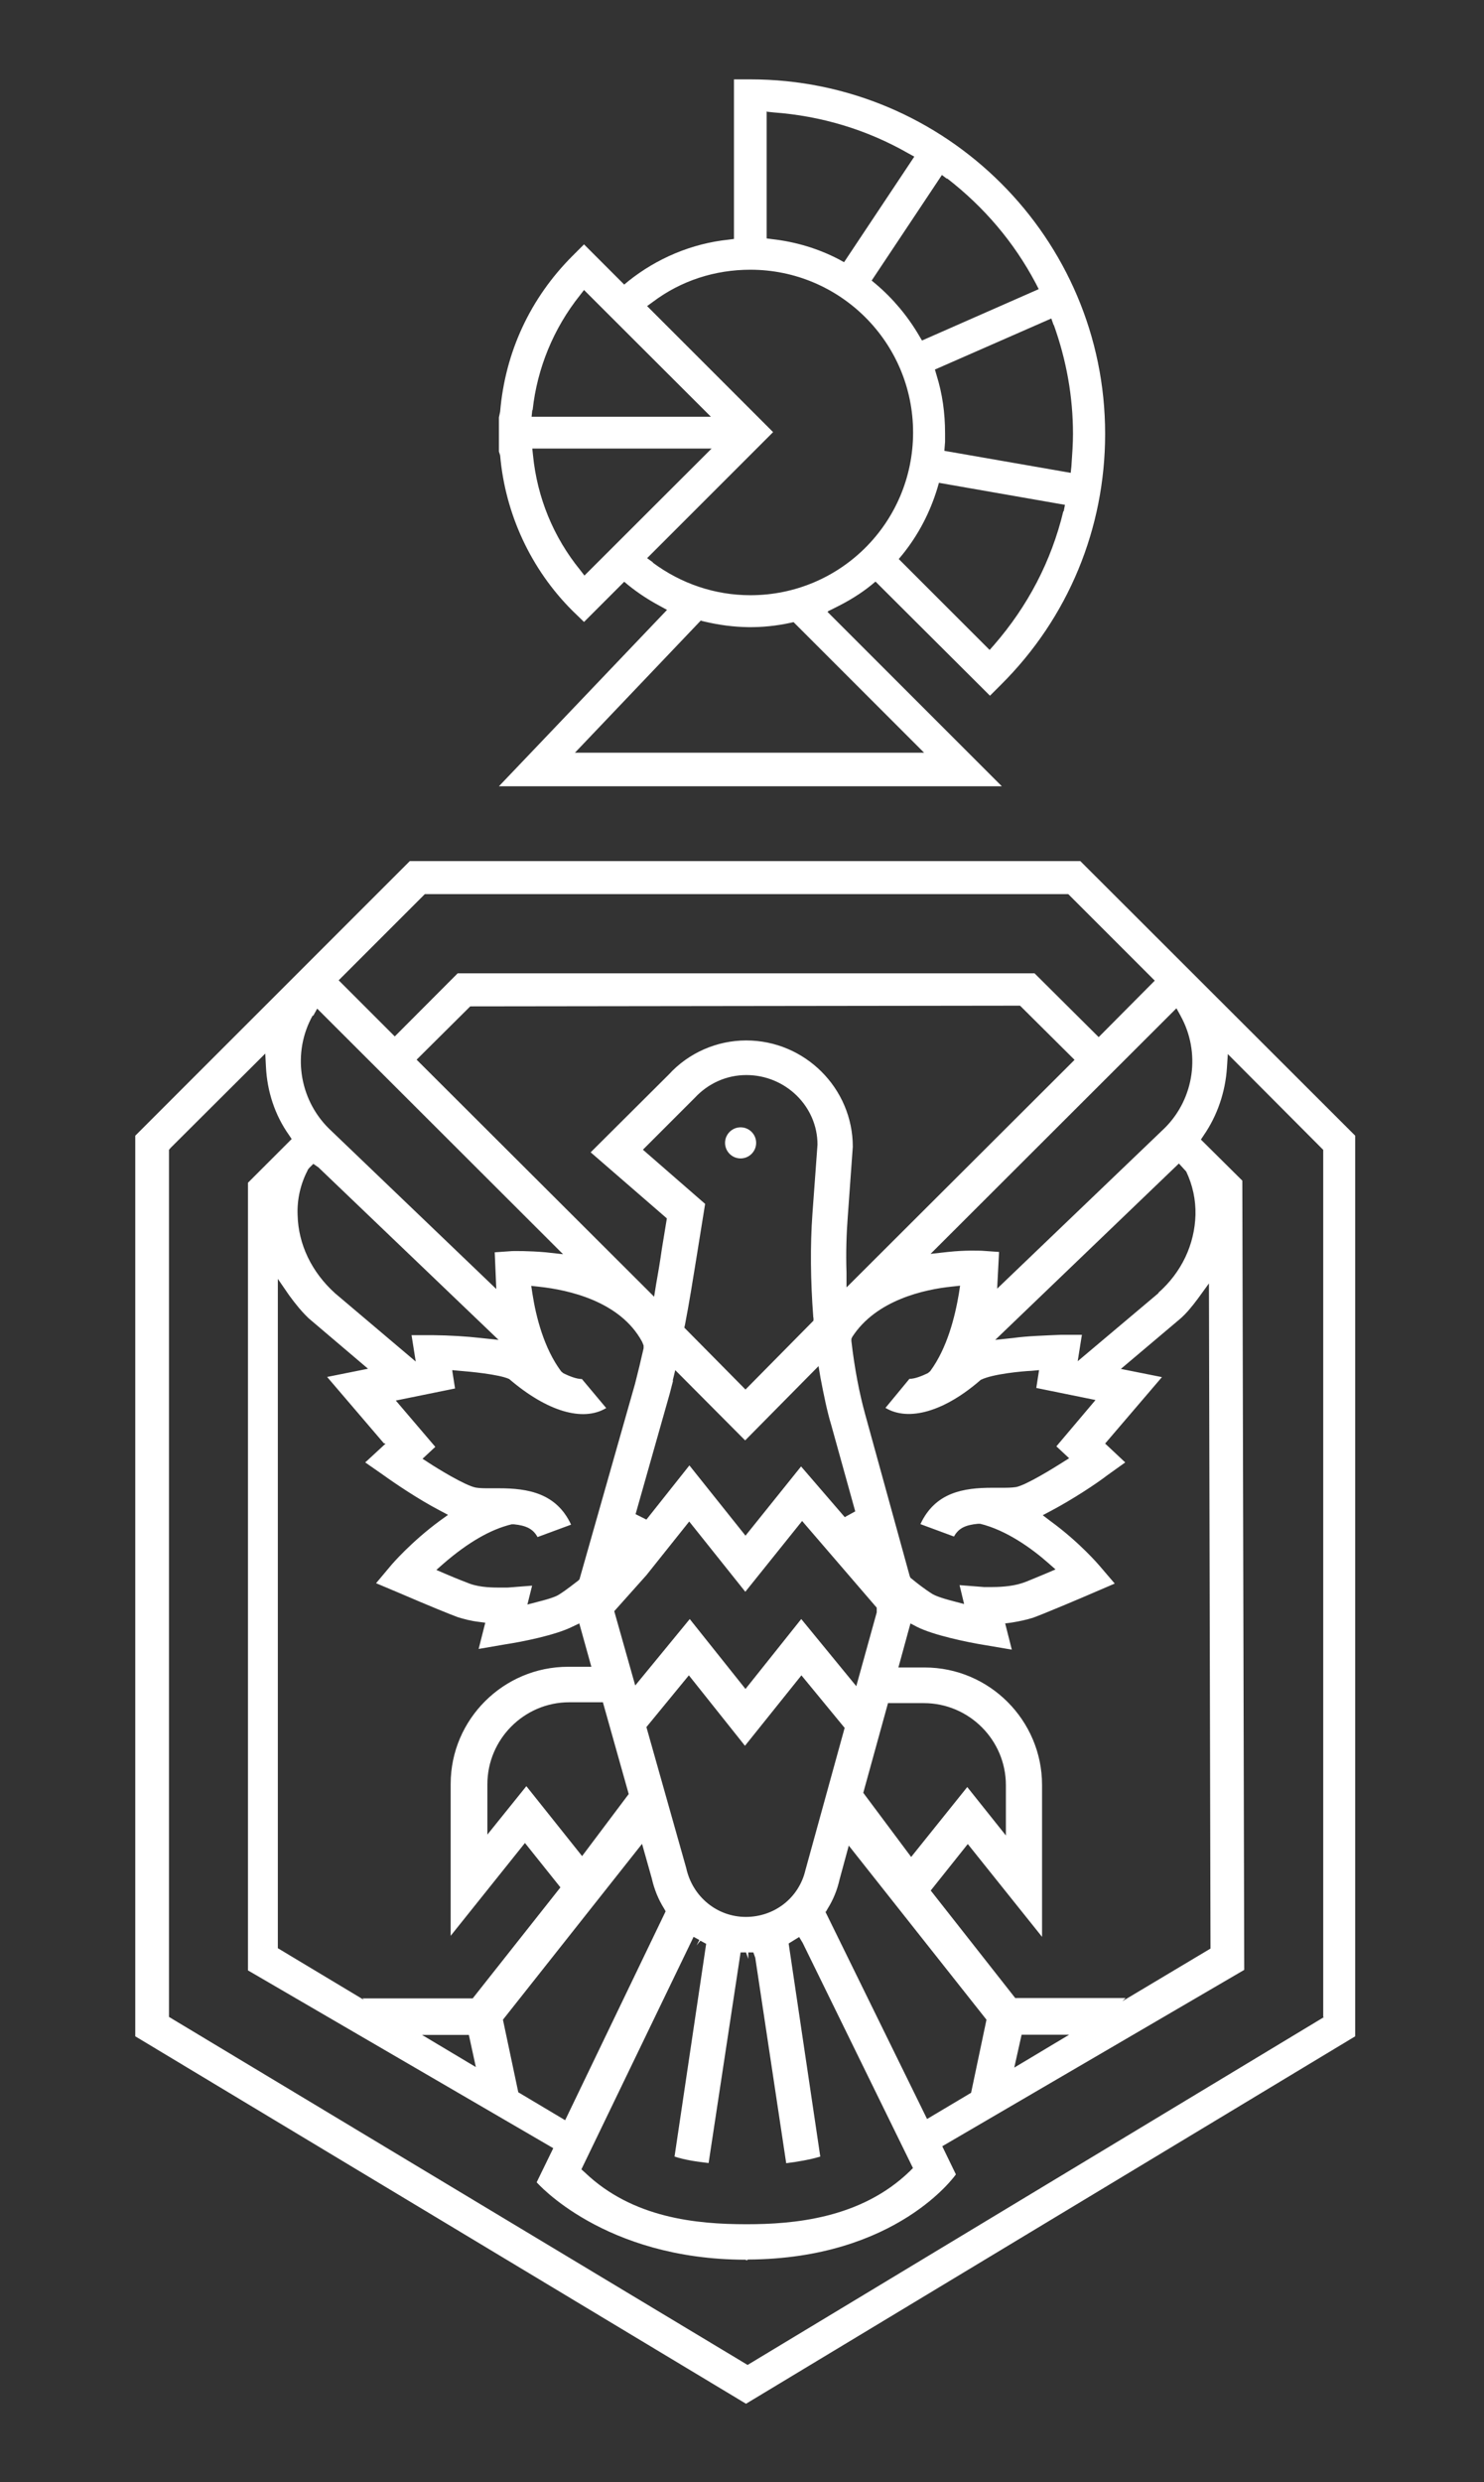
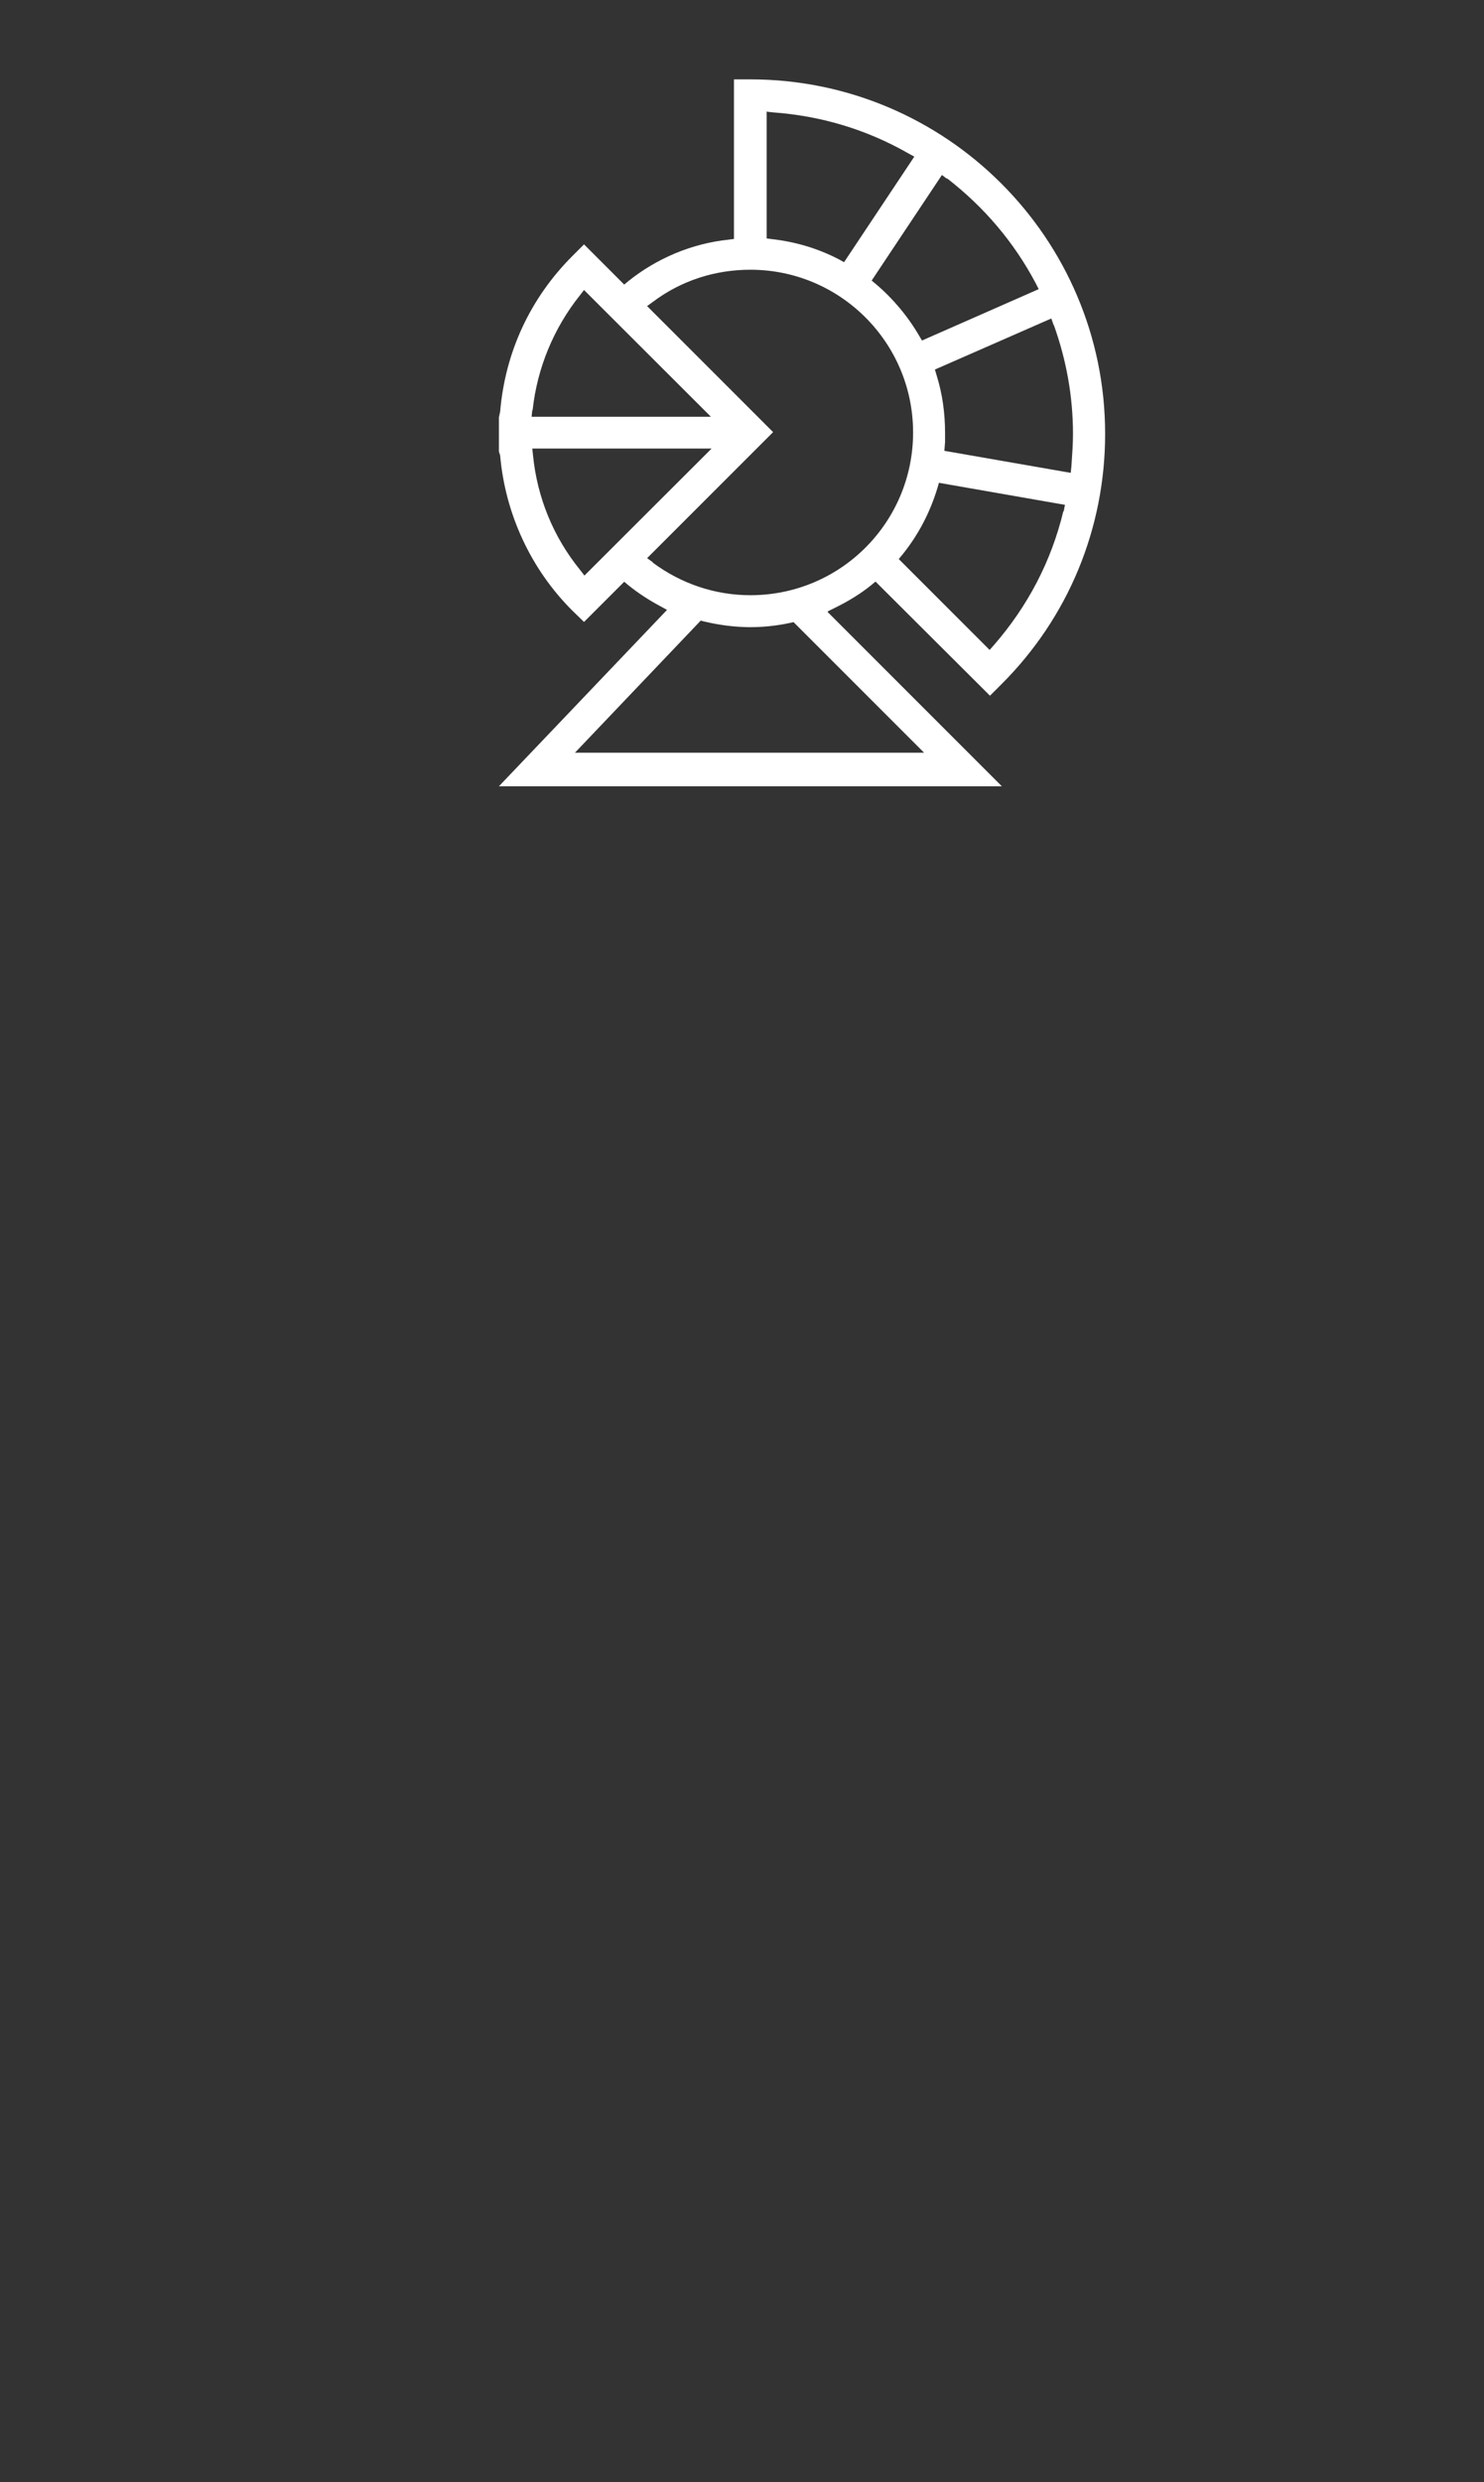
<svg xmlns="http://www.w3.org/2000/svg" id="Capa_1" viewBox="0 0 84.92 142">
  <rect x="0" y="0" width="84.92" height="142" fill="#333333" stroke="none" />
  <defs>
    <style>.cls-1{fill:#fff;stroke-width:0px;}</style>
  </defs>
-   <path class="cls-1" d="m42.38,64.49c-.49,0-.89.4-.89.89s.4.89.89.89.89-.4.89-.89-.4-.89-.89-.89Z" />
  <path class="cls-1" d="m40.12,35.51l.2.05c1.7.4,3.29.42,4.91.07l.18-.04.13.13,7.34,7.34h-19.98l7.21-7.57h0l.02.02Zm-2.76-3.34l-.33-.24,7.21-7.21-7.21-7.21.33-.24c1.62-1.22,3.56-1.84,5.58-1.84,5.13,0,9.31,4.16,9.31,9.31s-4.16,9.31-9.31,9.31c-2.03,0-3.96-.66-5.58-1.86m-3.92.73l-.24-.31c-1.53-1.88-2.46-4.14-2.7-6.57l-.04-.38h10.26l-7.26,7.25h0l-.02.02Zm-2.96-9.47c.26-2.39,1.2-4.67,2.7-6.55l.24-.31,7.26,7.25h-10.26l.04-.38h.02Zm13.4-17.06l.37.04c2.72.2,5.33.97,7.74,2.35l.33.18-4.02,6.04-.27-.15c-1.22-.64-2.52-1.02-3.85-1.17l-.31-.04v-7.28h0l.02.02Zm10.31,3.81c2.12,1.64,3.83,3.65,5.07,5.99l.18.35-6.68,2.94-.16-.27c-.66-1.13-1.51-2.14-2.48-2.96l-.24-.2,4.02-6.04.29.22h0v-.02Zm6.11,8.38c.73,2.04,1.1,4.12,1.1,6.24,0,.55-.04,1.13-.09,1.86l-.04.37-7.23-1.26.04-.51v-.51c0-1.13-.15-2.24-.49-3.32l-.09-.31,6.66-2.92.13.37h.02Zm.55,10.66c-.69,2.87-2.04,5.44-3.98,7.67l-.24.27-5.2-5.2.2-.24c.93-1.15,1.59-2.43,2.01-3.81l.09-.31,7.21,1.26-.07.37h-.02Zm-13.47,5.73l.44-.22c.75-.37,1.42-.78,2.04-1.28l.24-.2,6.55,6.53.64-.64c3.83-3.81,5.95-8.92,5.95-14.34,0-11.19-9.11-20.28-20.31-20.28h-.93v9.13l-.31.04c-2.1.22-4.09,1.06-5.73,2.37l-.24.2-2.3-2.3-.66.66c-2.41,2.41-3.85,5.49-4.14,8.91l-.07.33v1.95l.07.22c.29,3.36,1.77,6.53,4.14,8.89l.66.64,2.3-2.3.24.2c.57.46,1.19.86,1.81,1.19l.4.22-9.62,10.09h28.78l-9.98-9.98h0l.04-.02Z" />
-   <path class="cls-1" d="m75.78,115.38l-33,19.91-33.11-19.91v-49.6l.09-.11,5.42-5.4.04.78c.07,1.39.51,2.74,1.31,3.87l.16.24-2.5,2.5v45.06l17.47,10.17-.95,1.95s3.83,4.42,11.95,4.43l.07.04.07-.05c8.56-.04,11.9-4.87,11.9-4.87l-.78-1.61,17.28-10.09-.11-45.15-2.37-2.35.16-.24c.78-1.13,1.24-2.48,1.33-3.87l.05-.78,5.46,5.48v49.6l.07.04-.04-.02Zm-58.16-48.47l.07-.09.24-.24.29.2,10.31,9.87-1.04-.11c-.8-.09-1.75-.15-2.72-.16h-1.22l.24,1.51-4.62-3.91c-1.35-1.22-2.1-2.81-2.14-4.47-.04-.91.18-1.81.58-2.57v-.04Zm.31-8.81l.22-.4,14.07,14.05-.99-.11c-1.02-.09-1.77-.07-1.92-.07l-1,.07.09,2.1-9.6-9.2c-1.7-1.7-2.08-4.34-.91-6.44m6.41-6.95h36.83l4.95,4.95-3.21,3.23-3.67-3.65H26.19l-3.6,3.61-3.21-3.21,4.93-4.93h-.02Zm43.25,6.95c1.17,2.1.8,4.73-.89,6.42l-9.6,9.2.11-2.1-1-.07c-.18,0-.91-.04-1.93.07l-.99.11,14.07-14.05.22.4h0l.02.02Zm-1.24,15.86l-4.64,3.91.24-1.51h-1.2c-.95.04-1.92.07-2.72.18l-1.04.11,10.51-10.09.42.46c.37.78.55,1.62.53,2.48-.05,1.68-.78,3.27-2.14,4.47m-5.09,42.43l-3.14,1.88.42-1.88h2.72Zm-3.03-2.03l-4.89-6.22,2.12-2.66,4.25,5.31v-8.69c0-3.69-3.01-6.72-6.72-6.72h-1.5l.69-2.52.38.2c.93.47,2.88.88,3.89,1.04l1.53.26-.38-1.5.38-.05c.44-.07.84-.16,1.2-.27.62-.22,3.12-1.28,3.41-1.41l1.28-.55-.89-1.04s-1.11-1.31-2.77-2.52l-.46-.35.49-.26c1.24-.66,2.56-1.53,3.21-2.03l1.02-.73-1.15-1.08,3.25-3.8-2.35-.47,3.41-2.88c.33-.29.64-.66.99-1.13l.64-.88.09,38.05-5.04,3.01.18-.18h-6.31l.04.05Zm-10.88-5.02l.09-.16c.33-.53.55-1.08.68-1.66l.53-1.95,7.88,9.96-.88,4.18-2.52,1.5-5.82-11.86h.04Zm-17.61,10.35l-.88-4.16,7.96-10.06.55,1.95c.15.66.38,1.22.71,1.75l.09.16-5.75,11.95-2.7-1.61h.02Zm-2.83-3.29l.4,1.84-3.08-1.84h2.68Zm21.61-42.78v-.82c-.04-1.2,0-2.23.07-3.18l.29-4.03c0-3.34-2.74-6.08-6.1-6.08-1.68,0-3.3.71-4.43,1.95l-4.47,4.45,4.36,3.78-.29,1.77c-.09.64-.2,1.31-.33,2.03l-.11.68-.49-.49-13.1-13.07,3.07-3.05,31.46-.04,3.12,3.1-.24.24-12.79,12.76h-.02Zm2.39,23.8h2.04c2.57,0,4.69,2.1,4.69,4.69v2.88l-2.21-2.77-3.21,4-2.74-3.67,1.42-5.15h0v.02Zm-12.34-18.43l.15-.62,4,4.02,4.2-4.25.11.66c.2,1.04.38,1.93.62,2.72l1.37,4.93-.6.33-2.5-2.9-3.18,3.96-3.21-4.02-2.46,3.1-.62-.31,1.95-6.88c.07-.27.13-.51.2-.77m8.03-3.58v.16l-3.89,3.94-3.5-3.54.04-.18c.24-1.24.44-2.5.62-3.61l.53-3.29-3.56-3.1,2.96-2.96c.78-.84,1.83-1.31,2.96-1.31,2.24,0,4.07,1.79,4.07,3.98l-.29,3.96c-.13,1.81-.11,3.83.05,5.93m-10.57,27.27l-2.66,3.54-3.19-4-2.23,2.77v-2.88c0-2.57,2.1-4.69,4.69-4.69h1.92l1.48,5.26h0Zm12.36-3.78l-2.24,8.12c-.37,1.59-1.77,2.68-3.41,2.68s-3.05-1.15-3.41-2.79l-2.28-8.07,2.43-2.96,3.21,4.03,3.23-4.03,2.46,2.99h0l.02.02Zm-2.48-6.24l-3.19,4-3.19-4-3.12,3.8-1.2-4.25,1.84-2.06,2.45-3.07,3.21,4.02,3.25-4.05,4.27,4.96v.27l-1.17,4.22-3.14-3.83h0Zm10.29-13.69c.66-.33,2.37-.49,2.88-.51l.44-.04-.16,1.02,3.39.69-2.24,2.65.73.68-.38.24c-.49.31-2.08,1.3-2.66,1.41-.26.04-.53.04-.82.04h-.53c-1.66,0-3.27.26-4.12,2.08l1.92.71c.26-.47.64-.66,1.37-.73h.13c1.51.37,2.96,1.42,3.89,2.24l.42.37-.51.22c-.64.26-1.2.51-1.42.57-.6.2-1.37.22-1.77.22h-.38l-1.41-.11.26,1.08-.57-.15c-.86-.22-1.11-.35-1.24-.42-.49-.31-.93-.66-1.17-.86l-.09-.07-.04-.09-2.54-9.22c-.35-1.26-.62-2.68-.8-4.23v-.13l.05-.11c1.37-2.12,4.14-2.72,5.71-2.88l.46-.05-.07.46c-.22,1.3-.66,3.1-1.64,4.43l-.13.11c-.31.15-.73.33-1.06.33l-1.37,1.66c1.33.8,3.39.2,5.46-1.61m-30.26-.55l.44.04c.53.04,2.26.2,2.83.47,2.17,1.86,4.22,2.46,5.55,1.66l-1.39-1.66c-.33,0-.75-.18-1.06-.33l-.13-.11c-.99-1.33-1.44-3.14-1.64-4.43l-.07-.46.46.05c1.66.18,4.62.82,5.88,3.14l.09.22v.16c-.16.71-.33,1.41-.49,2.03l-3.18,11.19-.07.07c-.22.16-.64.51-1.1.8-.11.07-.35.2-1.24.42l-.57.15.27-1.08-1.41.11h-.38c-.4,0-1.17,0-1.77-.22-.18-.07-.64-.24-1.41-.57l-.51-.22.42-.37c1.39-1.2,2.68-1.95,3.89-2.24h.13c.71.07,1.1.27,1.35.73l1.92-.71c-.84-1.81-2.48-2.08-4.12-2.08h-.53c-.29,0-.58,0-.8-.04-.6-.11-2.21-1.1-2.68-1.41l-.37-.24.73-.68-2.26-2.65,3.39-.69-.16-1.02v-.05Zm-3.8,4.2l-1.17,1.08,1.02.71c.68.49,2.01,1.39,3.23,2.03l.49.26-.46.33c-1.66,1.22-2.77,2.52-2.77,2.52l-.89,1.06,1.26.53c1.81.78,3.05,1.28,3.41,1.41.35.11.77.22,1.2.27l.38.05-.38,1.5,1.51-.26c.99-.15,2.9-.53,3.87-1.02l.38-.18.69,2.48h-1.33c-3.7,0-6.72,3.01-6.72,6.7v8.69l4.25-5.31,2.03,2.54-5.02,6.35h-6.31l.09.09-4.93-2.96v-38.29l.64.93c.37.51.73.95,1.13,1.33l3.39,2.88-2.34.47,3.25,3.8h.04l.04.02Zm30.17,41.45l-.18.18c-2.81,2.72-6.68,3.03-9.34,3.03-2.87,0-6.52-.35-9.25-2.96l-.2-.18,6.42-13.3.33.18-.16.31.22-.27.33.18-1.81,12.17c.62.2,1.26.29,1.95.37h0l1.83-12.05h.31l.13.37v-.37h.29l.11.31,1.77,11.75c.69-.09,1.35-.2,1.95-.38l-1.81-12.19.6-.37.2.33,6.31,12.88h0Zm9.6-74.77H23.45l-15.71,15.71v51.52l34.95,21.02,34.86-21.02v-51.52l-15.73-15.71h-.02Z" />
</svg>